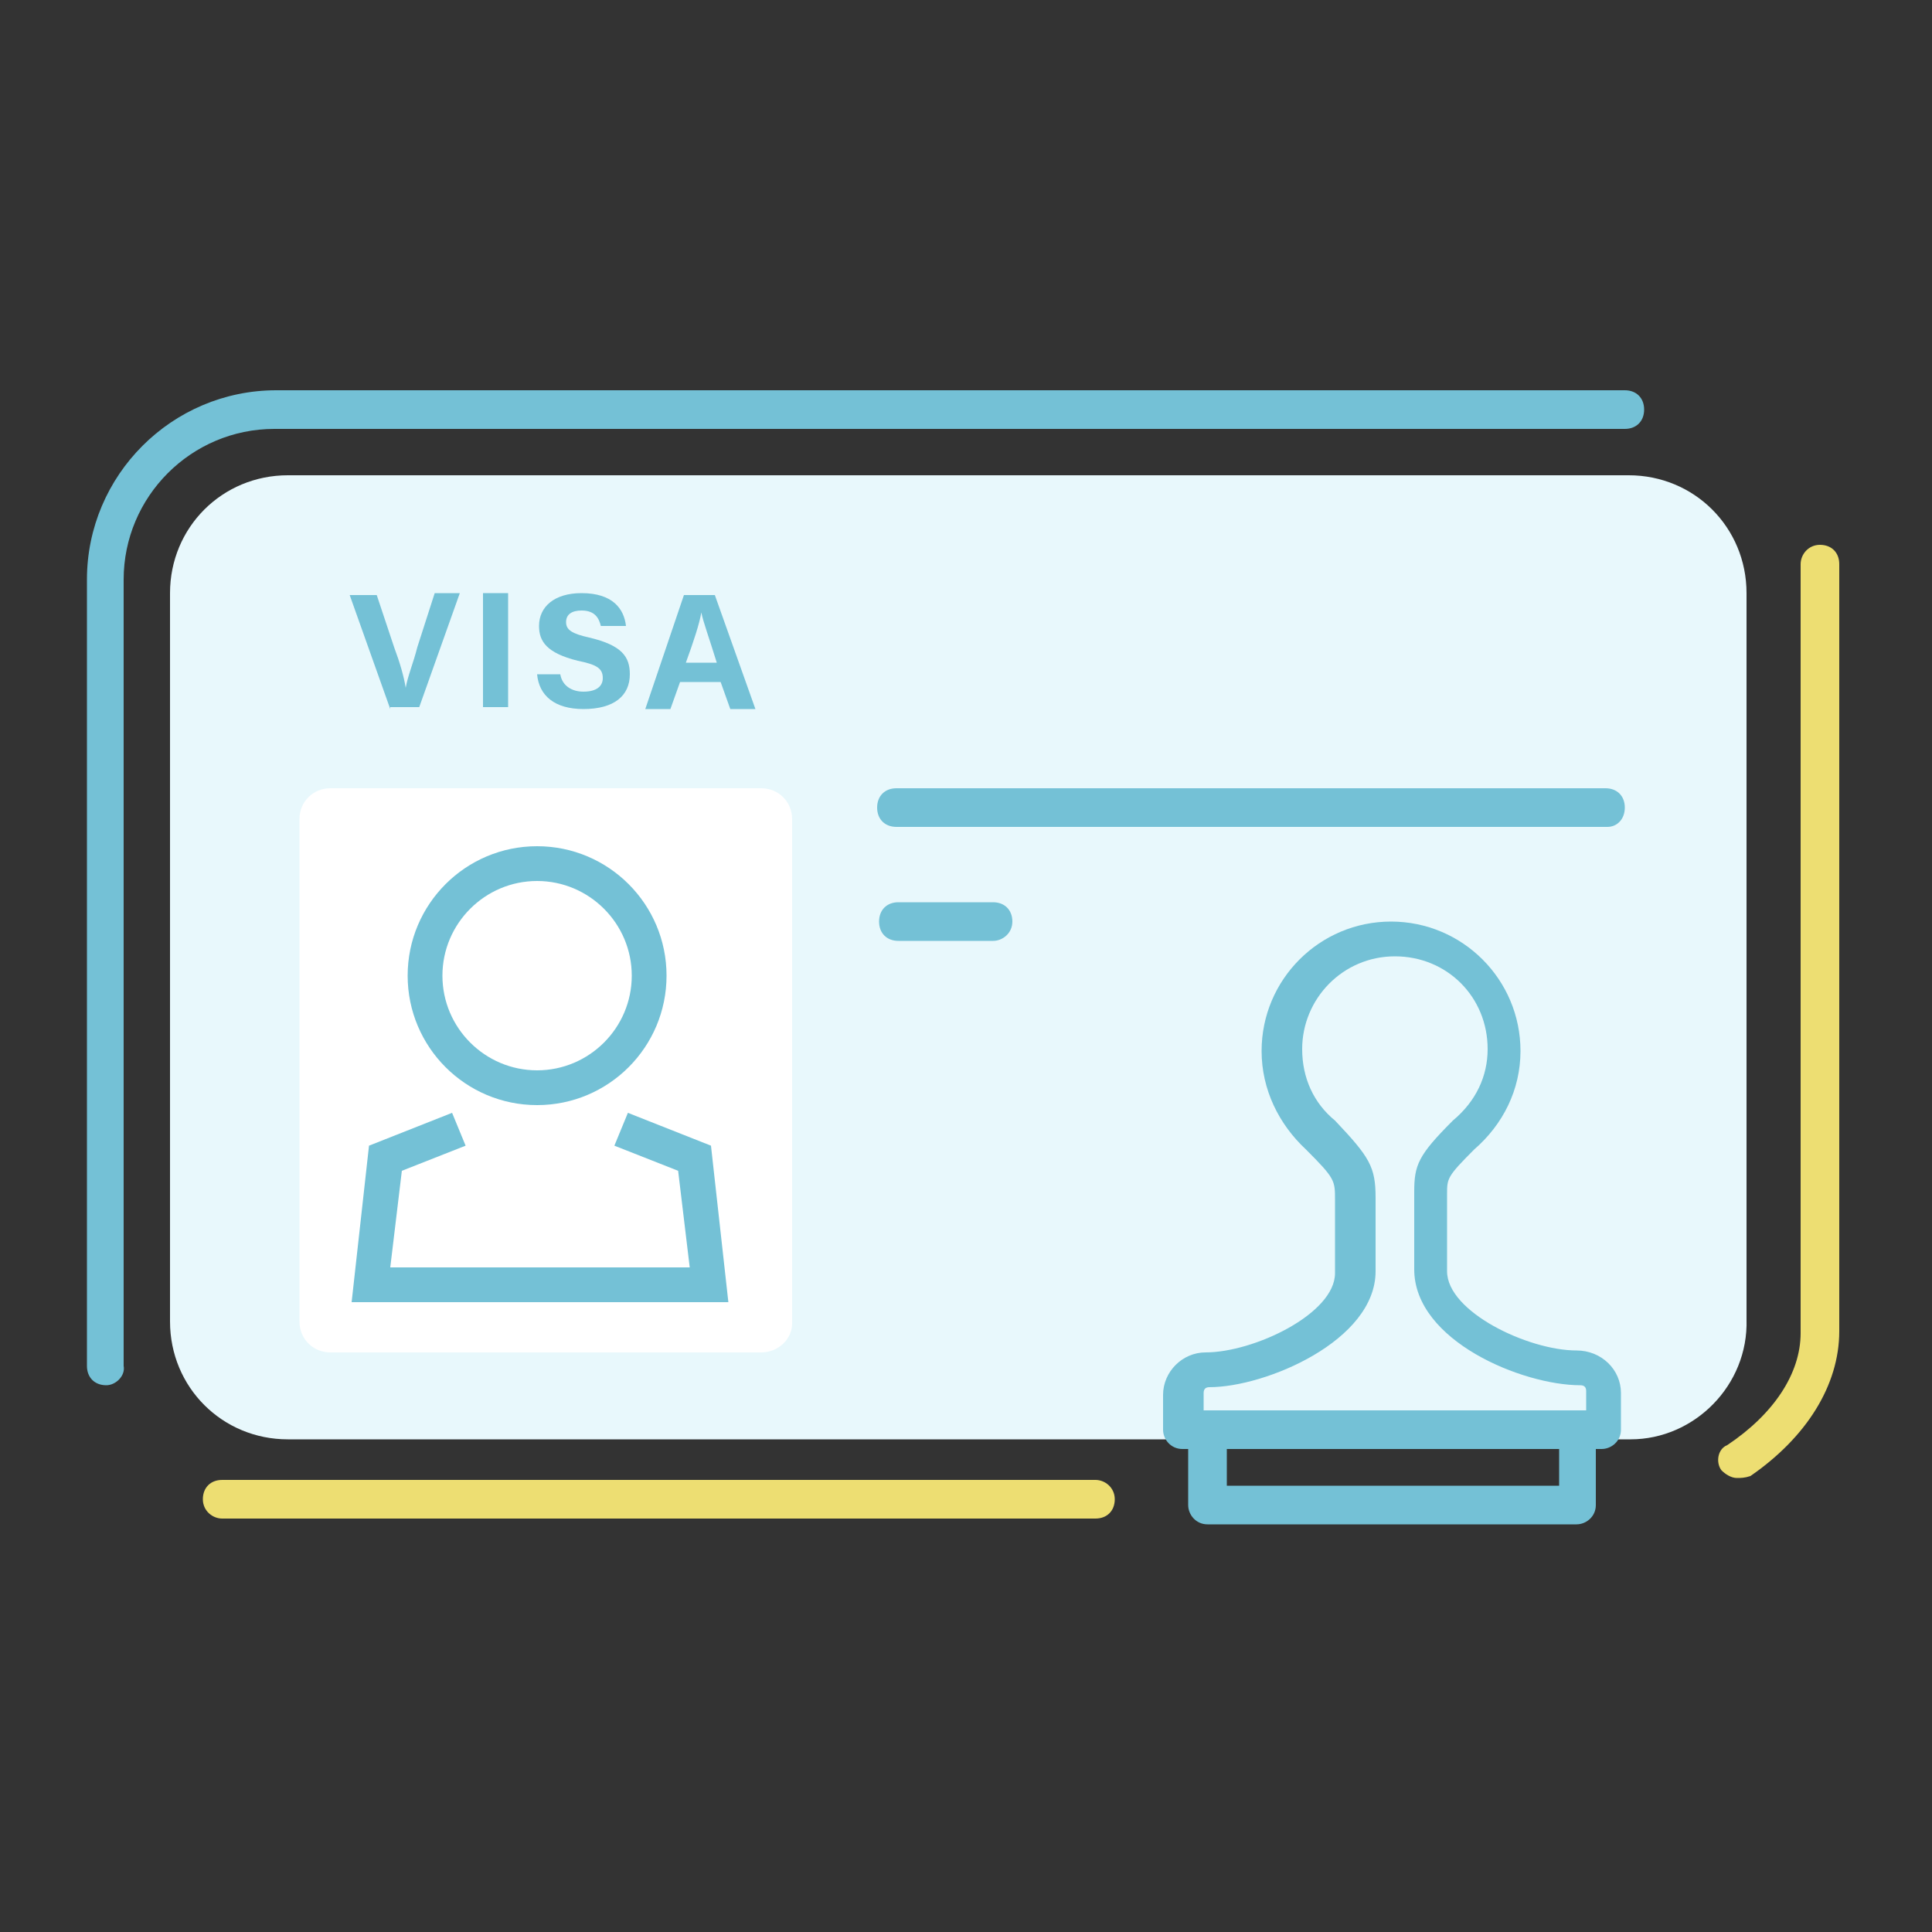
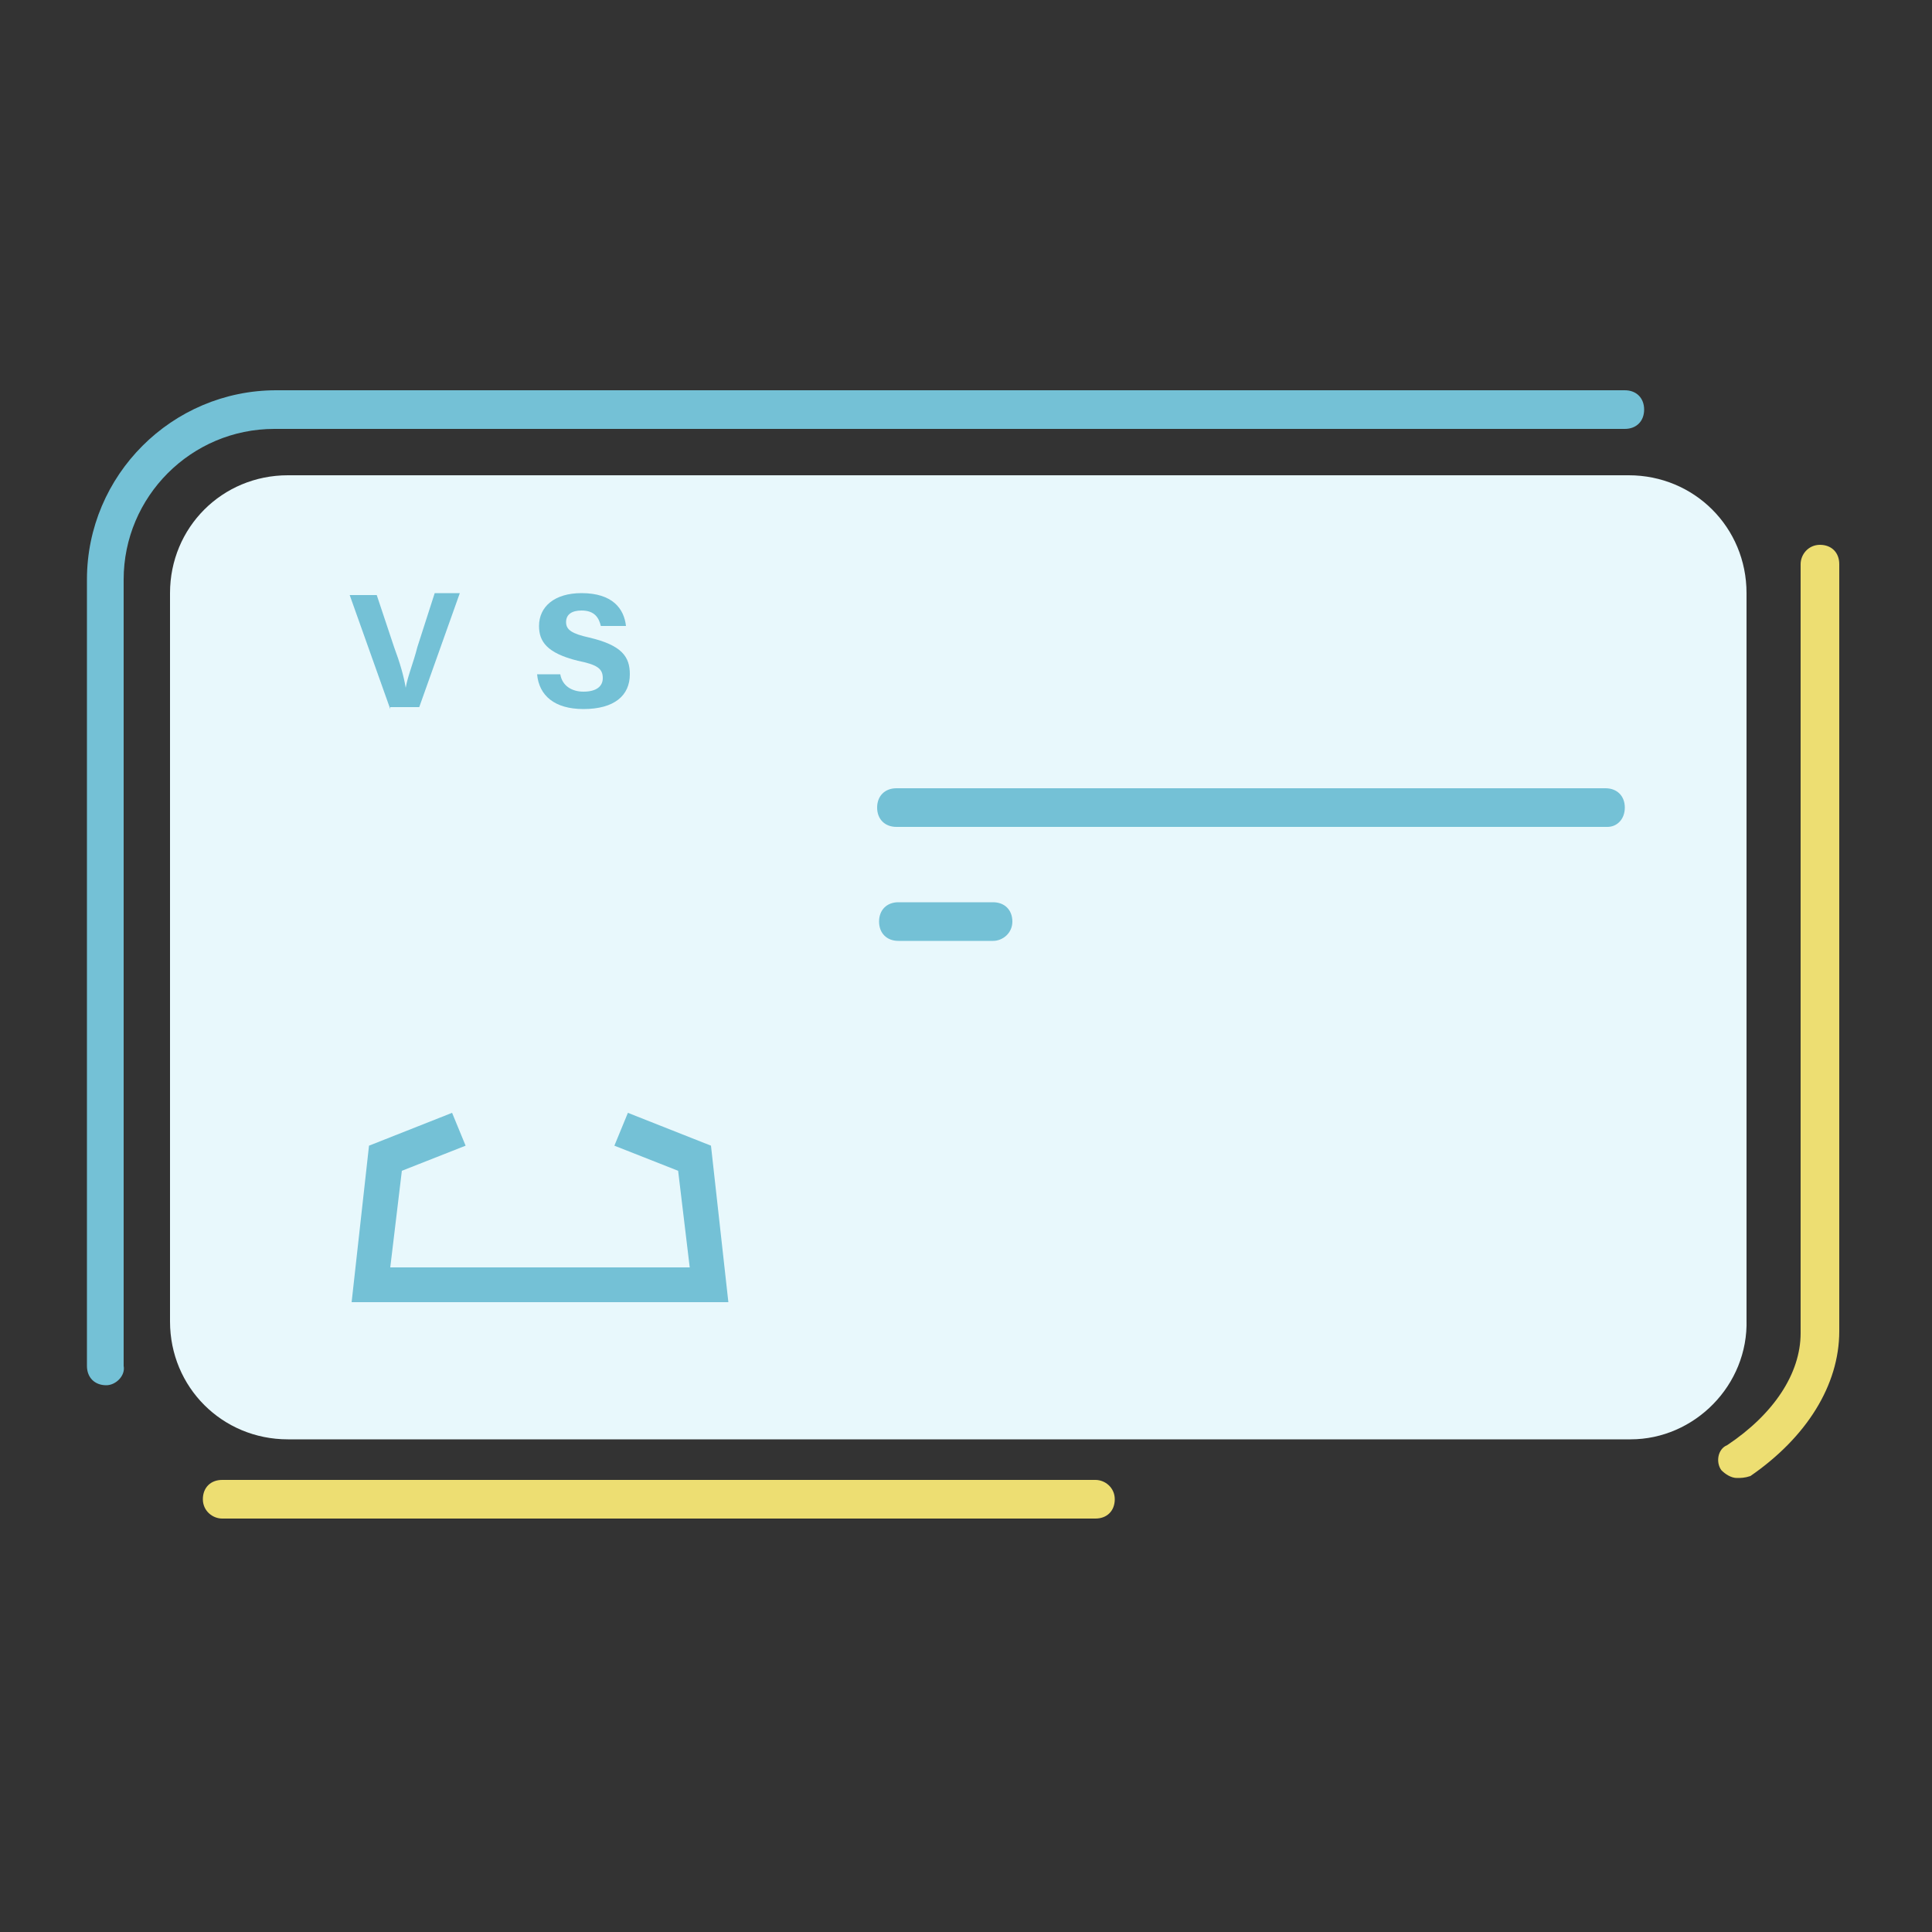
<svg xmlns="http://www.w3.org/2000/svg" version="1.1" id="圖層_1" x="0px" y="0px" viewBox="0 0 100 100" style="enable-background:new 0 0 100 100;" xml:space="preserve">
  <rect x="0" y="0" width="100" height="100" fill="#333333" stroke="none" />
  <style type="text/css">
	.st0{fill:#E8F8FC;}
	.st1{fill:#74C1D6;}
	.st2{fill:#EDDE72;}
	.st3{fill:none;stroke:#EDDE72;stroke-width:1.947;stroke-linecap:round;stroke-linejoin:round;stroke-miterlimit:10;}
	.st4{fill:#FFFFFF;}
</style>
  <path class="st0" d="M84.4,74.5H14.9c-3.4,0-6.1-2.7-6.1-6.1V30.7c0-3.4,2.7-6.1,6.1-6.1h69.4c3.4,0,6.1,2.7,6.1,6.1v37.6  C90.5,71.7,87.7,74.5,84.4,74.5z" />
  <path class="st1" d="M5.5,71.7c-0.6,0-1-0.4-1-1V30c0-5.4,4.4-9.8,9.8-9.8h69.8c0.6,0,1,0.4,1,1s-0.4,1-1,1H14.2  c-4.3,0-7.8,3.5-7.8,7.8v40.7C6.5,71.2,6,71.7,5.5,71.7z" />
  <path class="st2" d="M56.7,78.6H11.5c-0.5,0-1-0.4-1-1s0.4-1,1-1h45.2c0.5,0,1,0.4,1,1S57.3,78.6,56.7,78.6z" />
  <path class="st3" d="M87.4,76.9" />
  <path class="st2" d="M89.9,76.5c-0.3,0-0.6-0.2-0.8-0.4c-0.3-0.4-0.2-1.1,0.3-1.3c2.4-1.6,3.8-3.7,3.8-5.8V29.2c0-0.5,0.4-1,1-1  s1,0.4,1,1v39.7c0,2.8-1.7,5.5-4.6,7.5C90.3,76.5,90.1,76.5,89.9,76.5z" />
  <path class="st1" d="M83.2,42.8H46.4c-0.6,0-1-0.4-1-1s0.4-1,1-1h36.7c0.6,0,1,0.4,1,1S83.7,42.8,83.2,42.8z" />
  <path class="st1" d="M51.4,48.7h-4.9c-0.6,0-1-0.4-1-1s0.4-1,1-1h4.9c0.6,0,1,0.4,1,1S51.9,48.7,51.4,48.7z" />
-   <path class="st4" d="M39.4,70H17.1c-0.9,0-1.6-0.7-1.6-1.6V42.4c0-0.9,0.7-1.6,1.6-1.6h22.3c0.9,0,1.6,0.7,1.6,1.6v26.1  C41,69.3,40.3,70,39.4,70z" />
-   <path class="st1" d="M27.8,57.2c-3.7,0-6.7-3-6.7-6.7c0-3.7,3-6.7,6.7-6.7c3.7,0,6.7,3,6.7,6.7C34.5,54.2,31.5,57.2,27.8,57.2z   M27.8,45.6c-2.7,0-4.9,2.2-4.9,4.9s2.2,4.9,4.9,4.9c2.7,0,4.9-2.2,4.9-4.9S30.5,45.6,27.8,45.6z" />
  <polygon class="st1" points="18.2,67.4 19.1,59.3 23.4,57.6 24.1,59.3 20.8,60.6 20.2,65.6 35.7,65.6 35.1,60.6 31.8,59.3   32.5,57.6 36.8,59.3 37.7,67.4 " />
  <g>
    <path class="st1" d="M20.2,36.7l-2.1-5.9h1.4l0.9,2.7c0.3,0.8,0.5,1.5,0.6,2.1h0c0.1-0.6,0.4-1.3,0.6-2.1l0.9-2.8h1.3l-2.1,5.9   H20.2z" />
-     <path class="st1" d="M26.3,30.7v5.9H25v-5.9H26.3z" />
    <path class="st1" d="M29,34.9c0.1,0.6,0.6,0.9,1.2,0.9c0.7,0,1-0.3,1-0.7c0-0.5-0.3-0.7-1.3-0.9c-1.6-0.4-2-1-2-1.8   c0-1,0.8-1.7,2.2-1.7c1.6,0,2.2,0.8,2.3,1.7h-1.3c-0.1-0.4-0.3-0.8-1-0.8c-0.5,0-0.8,0.2-0.8,0.6c0,0.4,0.3,0.6,1.2,0.8   c1.7,0.4,2.1,1,2.1,1.9c0,1.1-0.8,1.8-2.4,1.8c-1.5,0-2.3-0.7-2.4-1.8H29z" />
-     <path class="st1" d="M35.2,35.3l-0.5,1.4h-1.3l2-5.9h1.6l2.1,5.9h-1.3l-0.5-1.4H35.2z M37.1,34.3c-0.4-1.3-0.7-2.1-0.8-2.6h0   c-0.1,0.6-0.4,1.5-0.8,2.6H37.1z" />
  </g>
-   <path class="st1" d="M81.6,69.9c-2.5,0-6.7-2-6.7-4.1l0-4c0-0.8,0-0.9,1.4-2.3c1.5-1.3,2.4-3.1,2.4-5.1c0-3.7-3-6.7-6.7-6.7  s-6.7,3-6.7,6.7c0,2,0.9,3.8,2.3,5.1c1.5,1.5,1.5,1.6,1.5,2.6v3.8c0,2.1-4.2,4.1-6.7,4.1c-1.2,0-2.2,1-2.2,2.2V74c0,0.5,0.4,1,1,1  h0.3v2.9c0,0.5,0.4,1,1,1h19.1c0.5,0,1-0.4,1-1V75h0.3c0.5,0,1-0.4,1-1v-1.9C83.9,70.9,82.9,69.9,81.6,69.9z M62.3,72.1  c0-0.2,0.1-0.3,0.3-0.3c2.9,0,8.6-2.4,8.6-6V62c0-1.6-0.3-2.1-2.1-4c-1.1-0.9-1.7-2.2-1.7-3.7c0-2.6,2.1-4.8,4.8-4.8  s4.8,2.1,4.8,4.8c0,1.4-0.6,2.7-1.8,3.7c-1.8,1.8-2,2.3-2,3.7l0,4c0,3.7,5.6,6,8.6,6c0.2,0,0.3,0.1,0.3,0.3v1H62.3V72.1z M80.7,76.9  H63.5V75h17.2V76.9z" />
</svg>